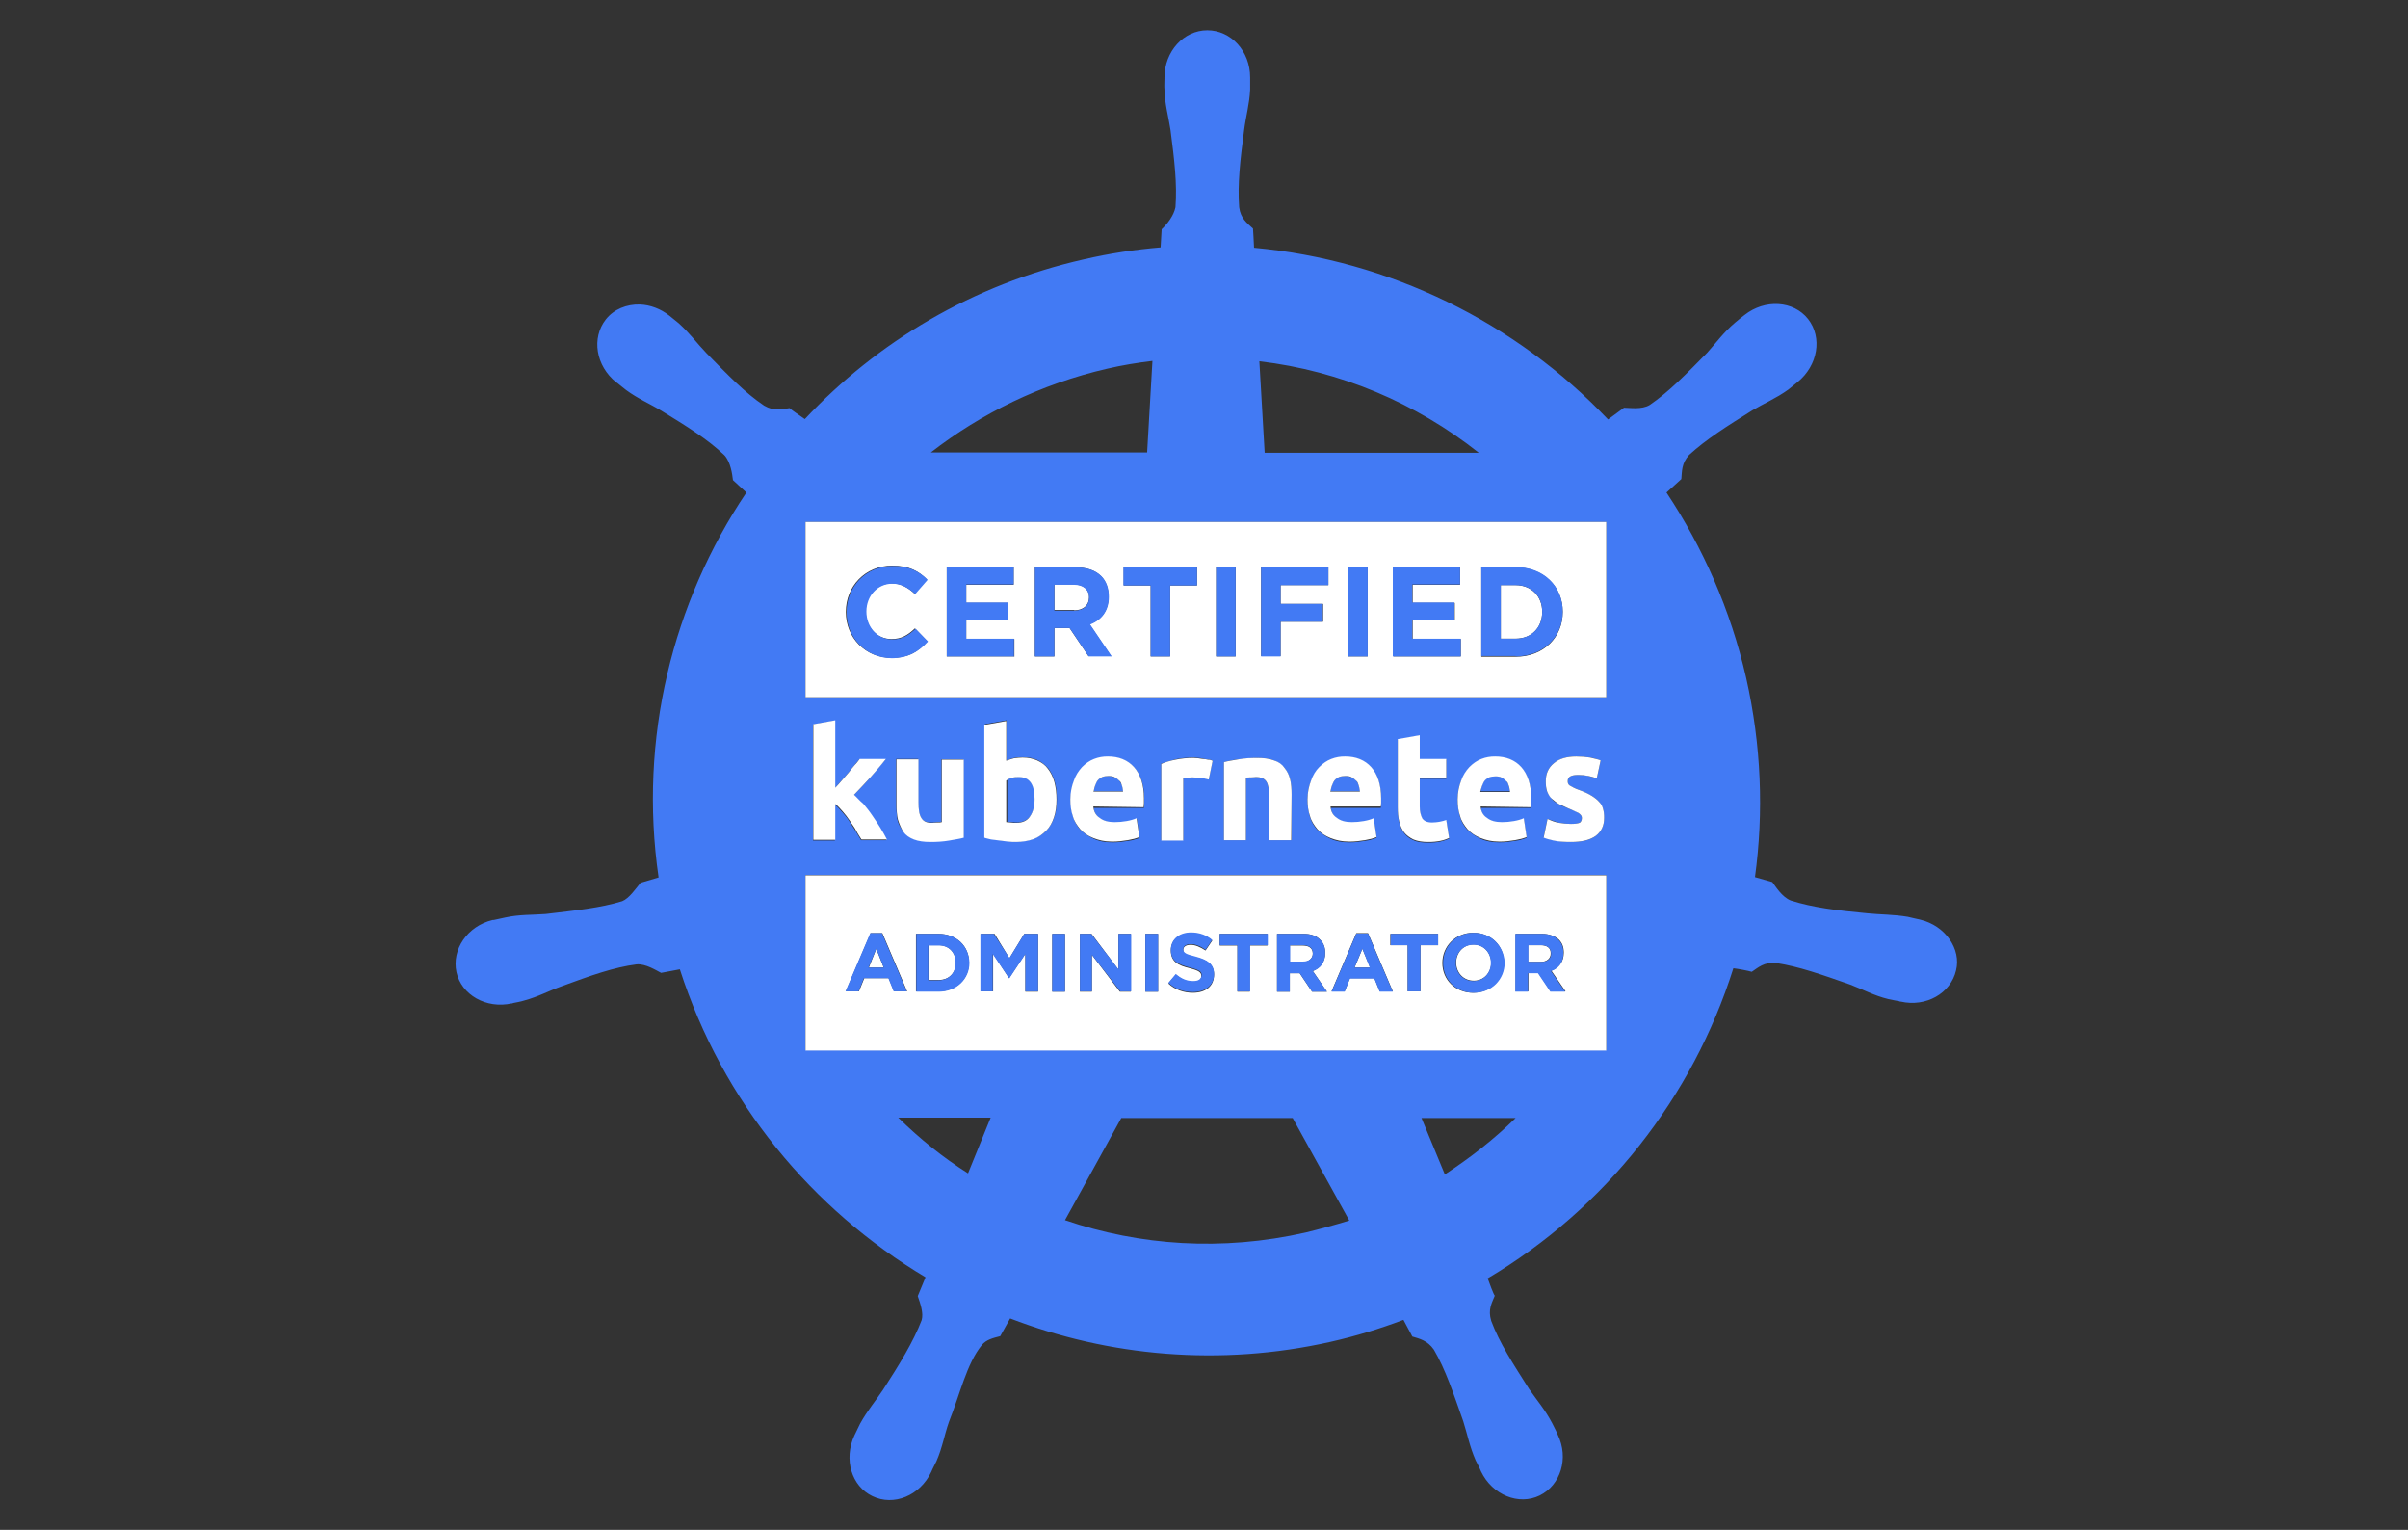
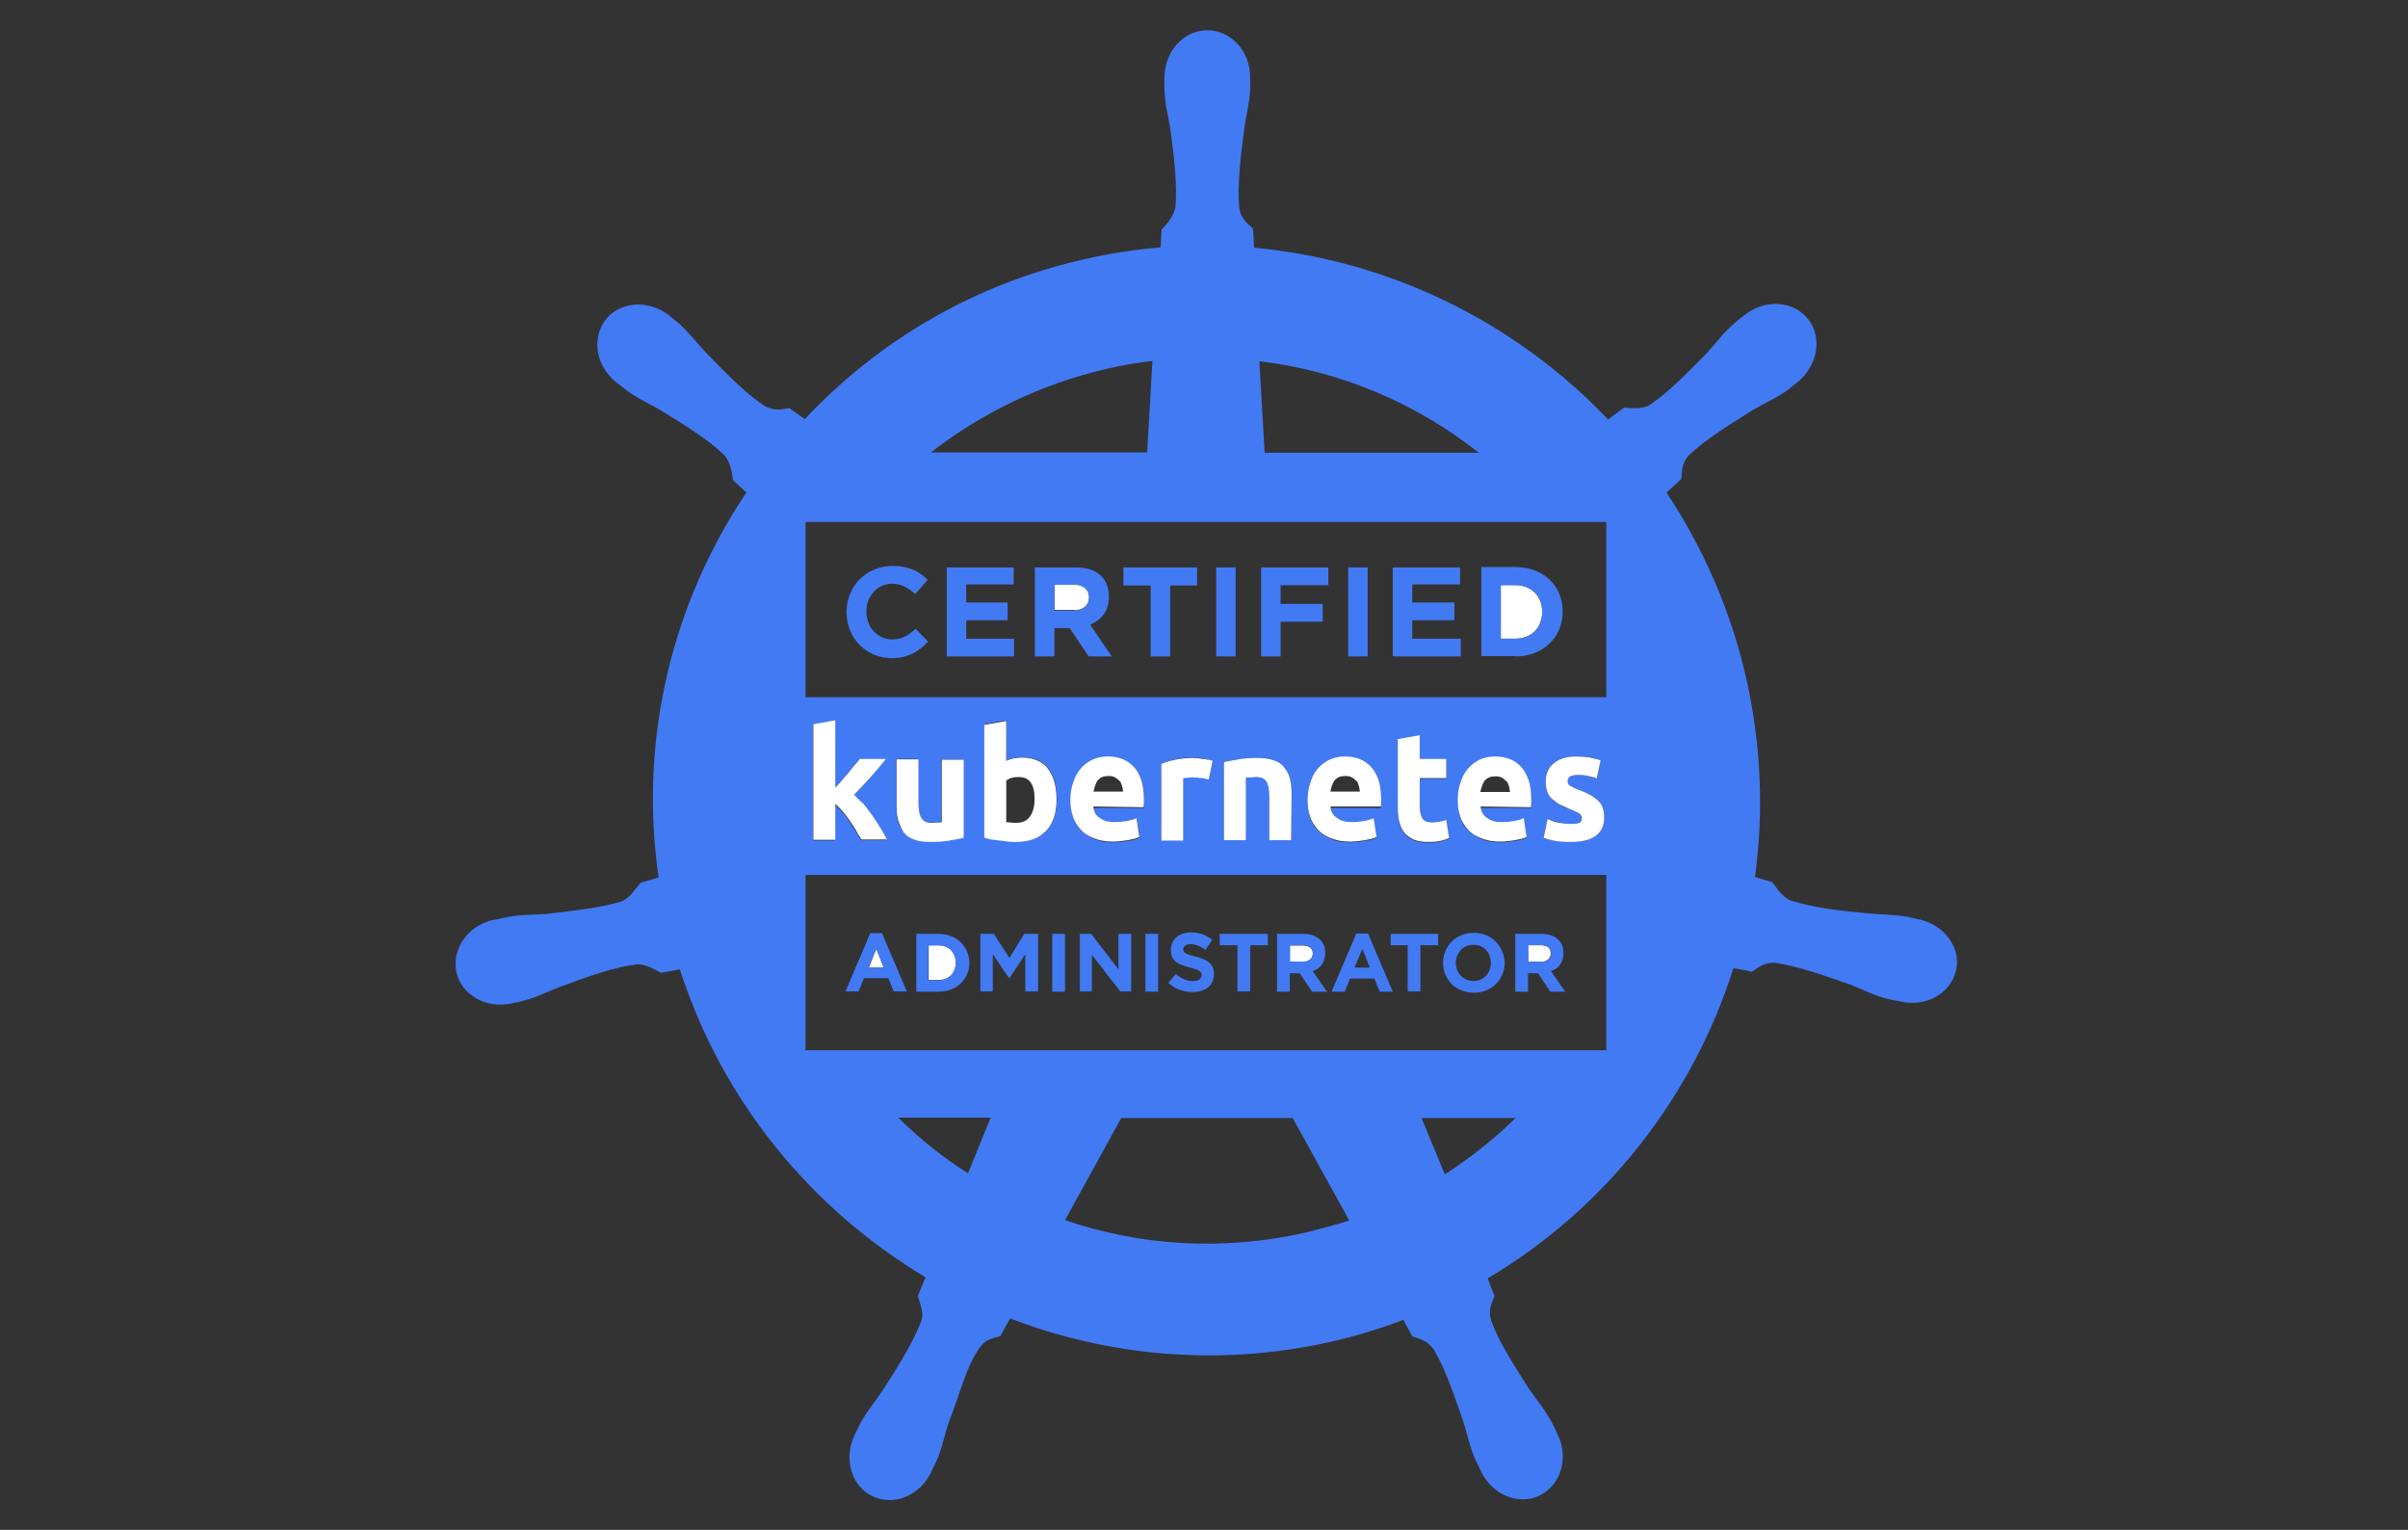
<svg xmlns="http://www.w3.org/2000/svg" width="148" height="94" viewBox="0 0 148 94" fill="none">
  <rect x="0" y="0" width="148" height="94" fill="#333333" stroke="none" />
  <path d="M118.024 56.508C117.785 56.465 117.48 56.378 117.263 56.334C116.349 56.181 115.609 56.203 114.761 56.116C112.911 55.942 111.432 55.767 110.061 55.331C109.517 55.113 109.125 54.459 108.929 54.198L107.863 53.893C108.407 49.925 108.255 45.784 107.319 41.642C106.362 37.456 104.665 33.642 102.424 30.263C102.707 30.001 103.207 29.565 103.338 29.435C103.381 28.977 103.338 28.476 103.816 27.952C104.861 26.993 106.144 26.187 107.711 25.206C108.451 24.77 109.147 24.486 109.909 23.941C110.061 23.832 110.3 23.614 110.474 23.484C111.736 22.459 112.019 20.737 111.127 19.603C110.235 18.47 108.473 18.361 107.211 19.364C107.036 19.494 106.797 19.691 106.645 19.821C105.927 20.432 105.513 21.02 104.926 21.674C103.642 22.982 102.554 24.094 101.401 24.879C100.901 25.184 100.161 25.053 99.813 25.053L98.834 25.773C93.155 19.8 85.409 15.985 77.076 15.222C77.054 14.873 77.032 14.241 77.011 14.045C76.662 13.718 76.249 13.434 76.162 12.737C76.053 11.32 76.227 9.816 76.467 7.985C76.576 7.135 76.793 6.415 76.837 5.5V4.759C76.837 3.145 75.662 1.859 74.204 1.859C72.746 1.859 71.571 3.167 71.571 4.759V4.824C71.571 5.042 71.549 5.304 71.571 5.5C71.593 6.415 71.811 7.135 71.941 7.985C72.18 9.816 72.355 11.32 72.246 12.737C72.137 13.26 71.745 13.761 71.397 14.088L71.332 15.2C69.765 15.331 68.177 15.571 66.589 15.941C59.778 17.489 53.926 20.999 49.465 25.751C49.161 25.533 48.66 25.206 48.53 25.075C48.073 25.14 47.594 25.293 46.963 24.922C45.788 24.138 44.722 23.026 43.438 21.718C42.829 21.086 42.416 20.497 41.719 19.865C41.567 19.734 41.306 19.538 41.154 19.407C40.61 18.971 39.957 18.732 39.326 18.71C38.521 18.688 37.738 18.993 37.237 19.625C36.345 20.759 36.606 22.481 37.89 23.505C37.912 23.505 37.912 23.527 37.934 23.527C38.108 23.658 38.325 23.854 38.477 23.963C39.217 24.508 39.913 24.791 40.632 25.227C42.198 26.187 43.504 26.993 44.526 27.974C44.918 28.41 45.005 29.151 45.048 29.5L45.875 30.263C41.349 36.999 39.239 45.369 40.479 53.914L39.37 54.242C39.065 54.612 38.673 55.201 38.238 55.375C36.889 55.789 35.366 55.942 33.538 56.16C32.69 56.225 31.928 56.181 31.036 56.378C30.819 56.421 30.558 56.487 30.34 56.53H30.275C28.73 56.901 27.751 58.34 28.055 59.735C28.36 61.13 29.883 62.002 31.45 61.653H31.493C31.515 61.653 31.515 61.631 31.537 61.631C31.754 61.588 32.015 61.544 32.211 61.479C33.103 61.239 33.756 60.868 34.561 60.585C36.28 59.953 37.738 59.429 39.13 59.255C39.696 59.212 40.327 59.626 40.632 59.778L41.785 59.56C44.417 67.735 49.922 74.318 56.885 78.481L56.406 79.637C56.558 80.073 56.776 80.683 56.645 81.119C56.145 82.427 55.275 83.844 54.274 85.392C53.795 86.111 53.316 86.656 52.859 87.484C52.751 87.702 52.62 87.986 52.511 88.204C51.837 89.664 52.337 91.321 53.621 91.931C54.926 92.563 56.536 91.909 57.233 90.449C57.32 90.231 57.472 89.969 57.559 89.773C57.929 88.923 58.038 88.182 58.321 87.375C59.017 85.632 59.408 83.8 60.344 82.645C60.605 82.318 61.04 82.209 61.475 82.1L62.085 81.01C68.155 83.343 74.987 83.975 81.776 82.449C83.32 82.1 84.822 81.642 86.258 81.097C86.41 81.403 86.736 81.969 86.802 82.122C87.237 82.253 87.737 82.362 88.129 82.928C88.847 84.149 89.326 85.61 89.935 87.332C90.196 88.16 90.326 88.879 90.696 89.73C90.783 89.904 90.936 90.187 91.023 90.405C91.719 91.866 93.351 92.52 94.635 91.888C95.918 91.255 96.44 89.599 95.744 88.16C95.657 87.942 95.505 87.659 95.396 87.441C94.961 86.612 94.482 86.067 93.982 85.348C93.003 83.8 92.154 82.514 91.654 81.163C91.436 80.465 91.697 80.051 91.871 79.615C91.784 79.506 91.545 78.852 91.436 78.547C98.681 74.253 104.034 67.408 106.536 59.495C106.884 59.538 107.45 59.648 107.667 59.713C108.059 59.451 108.429 59.103 109.147 59.168C110.561 59.386 111.976 59.887 113.716 60.498C114.521 60.803 115.174 61.173 116.066 61.391C116.24 61.435 116.523 61.479 116.74 61.522C116.762 61.522 116.762 61.544 116.784 61.544H116.828C118.372 61.893 119.895 61.043 120.222 59.626C120.548 58.318 119.569 56.879 118.024 56.508ZM98.725 32.072V42.841H49.509V32.072H98.725ZM91.393 50.296C91.632 50.449 91.936 50.557 92.306 50.557C92.567 50.557 92.785 50.536 93.046 50.492C93.285 50.449 93.481 50.383 93.655 50.318L93.829 51.473C93.764 51.517 93.677 51.538 93.525 51.582C93.416 51.626 93.264 51.647 93.112 51.669C92.959 51.691 92.807 51.713 92.633 51.735C92.481 51.756 92.285 51.756 92.132 51.756C91.697 51.756 91.327 51.691 91.001 51.538C90.675 51.386 90.435 51.211 90.196 50.993C89.978 50.754 89.826 50.492 89.739 50.187C89.652 49.86 89.587 49.533 89.587 49.162C89.587 48.726 89.652 48.334 89.804 48.007C89.935 47.68 90.109 47.397 90.305 47.179C90.522 46.939 90.762 46.786 91.044 46.677C91.327 46.568 91.588 46.525 91.893 46.525C92.589 46.525 93.112 46.743 93.503 47.179C93.895 47.615 94.112 48.247 94.112 49.097V49.38C94.112 49.468 94.091 49.555 94.091 49.642H91.023C91.023 49.904 91.153 50.121 91.393 50.296ZM87.259 45.195V46.677H88.89V47.855H87.259V49.598C87.259 49.904 87.302 50.121 87.411 50.318C87.498 50.492 87.716 50.579 88.02 50.579C88.151 50.579 88.325 50.557 88.477 50.536C88.629 50.514 88.782 50.47 88.89 50.427L89.064 51.538C88.912 51.604 88.716 51.669 88.52 51.713C88.303 51.756 88.085 51.778 87.781 51.778C87.411 51.778 87.085 51.735 86.867 51.626C86.606 51.517 86.432 51.364 86.301 51.19C86.171 51.015 86.04 50.776 85.997 50.514C85.931 50.252 85.91 49.969 85.91 49.642V45.457L87.259 45.195ZM95.113 50.318C95.353 50.405 95.57 50.47 95.831 50.557C96.092 50.601 96.31 50.623 96.549 50.623C96.81 50.623 96.984 50.601 97.071 50.557C97.158 50.514 97.224 50.427 97.224 50.252C97.224 50.143 97.158 50.034 97.006 49.947C96.876 49.86 96.658 49.773 96.375 49.664C96.158 49.577 95.962 49.511 95.809 49.402C95.635 49.315 95.483 49.228 95.374 49.075C95.266 48.923 95.157 48.792 95.091 48.639C95.026 48.487 95.004 48.269 95.004 48.007C95.004 47.549 95.157 47.179 95.505 46.895C95.853 46.612 96.31 46.481 96.876 46.481C97.18 46.481 97.441 46.503 97.724 46.547C98.007 46.59 98.203 46.656 98.377 46.721L98.138 47.833C97.985 47.789 97.811 47.724 97.637 47.68C97.463 47.636 97.245 47.615 97.006 47.615C96.571 47.615 96.353 47.724 96.353 47.985C96.353 48.029 96.353 48.094 96.375 48.138C96.397 48.181 96.419 48.225 96.484 48.269C96.549 48.312 96.615 48.356 96.723 48.399C96.81 48.443 96.941 48.487 97.093 48.552C97.398 48.661 97.637 48.792 97.833 48.901C98.007 49.01 98.181 49.141 98.29 49.271C98.399 49.402 98.464 49.555 98.529 49.707C98.573 49.86 98.594 50.056 98.594 50.252C98.594 50.732 98.42 51.102 98.072 51.364C97.724 51.626 97.224 51.735 96.549 51.735C96.114 51.735 95.766 51.691 95.483 51.626C95.2 51.56 95.004 51.495 94.874 51.451L95.113 50.318ZM82.167 50.296C82.407 50.449 82.711 50.557 83.081 50.557C83.342 50.557 83.56 50.536 83.821 50.492C84.06 50.449 84.256 50.383 84.43 50.318L84.604 51.473C84.539 51.517 84.452 51.538 84.299 51.582C84.191 51.626 84.038 51.647 83.886 51.669C83.734 51.691 83.582 51.713 83.407 51.735C83.255 51.756 83.059 51.756 82.907 51.756C82.472 51.756 82.102 51.691 81.776 51.538C81.449 51.386 81.21 51.211 80.971 50.993C80.753 50.754 80.601 50.492 80.514 50.187C80.427 49.86 80.361 49.533 80.361 49.162C80.361 48.726 80.427 48.334 80.579 48.007C80.71 47.68 80.883 47.397 81.079 47.179C81.275 46.961 81.536 46.786 81.819 46.677C82.102 46.568 82.363 46.525 82.668 46.525C83.364 46.525 83.886 46.743 84.278 47.179C84.669 47.615 84.887 48.247 84.887 49.097V49.38C84.887 49.468 84.865 49.555 84.865 49.642H81.797C81.819 49.904 81.95 50.121 82.167 50.296ZM78.011 51.626V48.988C78.011 48.53 77.946 48.203 77.837 48.029C77.729 47.855 77.511 47.745 77.185 47.745C77.098 47.745 76.967 47.745 76.88 47.767C76.771 47.767 76.662 47.789 76.576 47.789V51.626H75.227V46.83C75.466 46.764 75.749 46.699 76.119 46.656C76.489 46.612 76.88 46.568 77.272 46.568C77.685 46.568 78.011 46.612 78.294 46.721C78.577 46.83 78.773 47.004 78.947 47.179C79.099 47.397 79.23 47.615 79.295 47.898C79.361 48.181 79.382 48.465 79.382 48.814V51.626H78.011ZM67.611 50.296C67.851 50.449 68.155 50.557 68.525 50.557C68.786 50.557 69.004 50.536 69.265 50.492C69.504 50.449 69.7 50.383 69.874 50.318L70.048 51.473C69.983 51.517 69.896 51.538 69.743 51.582C69.635 51.626 69.482 51.647 69.33 51.669C69.178 51.691 69.025 51.713 68.852 51.735C68.699 51.756 68.503 51.756 68.351 51.756C67.916 51.756 67.546 51.691 67.22 51.538C66.893 51.386 66.654 51.211 66.415 50.993C66.197 50.754 66.045 50.492 65.958 50.187C65.871 49.86 65.805 49.533 65.805 49.162C65.805 48.726 65.871 48.334 66.023 48.007C66.153 47.68 66.328 47.397 66.523 47.179C66.719 46.961 66.98 46.786 67.263 46.677C67.546 46.568 67.807 46.525 68.112 46.525C68.808 46.525 69.33 46.743 69.722 47.179C70.113 47.615 70.331 48.247 70.331 49.097V49.38C70.331 49.468 70.309 49.555 70.309 49.642H67.22C67.241 49.904 67.372 50.121 67.611 50.296ZM73.007 47.767C72.898 47.789 72.79 47.789 72.724 47.811V51.626H71.375V46.917C71.636 46.83 71.898 46.764 72.246 46.656C72.572 46.59 72.942 46.547 73.355 46.547C73.421 46.547 73.508 46.547 73.638 46.568C73.725 46.568 73.856 46.59 73.943 46.612C74.03 46.634 74.16 46.656 74.247 46.656C74.334 46.677 74.421 46.699 74.53 46.721L74.291 47.876C74.182 47.855 74.008 47.811 73.856 47.789C73.704 47.767 73.508 47.745 73.334 47.745C73.225 47.745 73.138 47.745 73.007 47.767ZM53.599 50.165C53.773 50.427 53.947 50.666 54.1 50.928C54.252 51.19 54.383 51.408 54.491 51.626H52.925C52.838 51.473 52.707 51.277 52.598 51.081C52.489 50.885 52.337 50.688 52.207 50.47C52.076 50.252 51.924 50.078 51.772 49.904C51.619 49.729 51.467 49.555 51.315 49.446V51.647H49.966V44.519L51.315 44.279V48.421C51.445 48.269 51.597 48.116 51.728 47.964C51.859 47.811 52.011 47.636 52.141 47.484C52.272 47.331 52.403 47.157 52.511 47.026C52.62 46.895 52.751 46.743 52.816 46.656H54.426C54.1 47.048 53.773 47.419 53.49 47.767C53.186 48.116 52.838 48.487 52.468 48.857C52.642 49.01 52.838 49.228 53.033 49.468C53.229 49.664 53.425 49.925 53.599 50.165ZM55.079 49.402V46.634H56.428V49.25C56.428 49.707 56.493 50.034 56.602 50.23C56.711 50.449 56.928 50.536 57.255 50.536C57.342 50.536 57.472 50.536 57.559 50.514C57.668 50.514 57.777 50.492 57.864 50.492V46.656H59.213V51.429C58.973 51.495 58.691 51.56 58.321 51.604C57.951 51.647 57.559 51.691 57.167 51.691C56.754 51.691 56.428 51.647 56.145 51.538C55.862 51.429 55.666 51.255 55.492 51.059C55.34 50.841 55.209 50.623 55.144 50.318C55.122 50.056 55.079 49.751 55.079 49.402ZM60.518 44.498L61.867 44.258V46.721C62.02 46.656 62.172 46.612 62.346 46.568C62.498 46.525 62.694 46.525 62.868 46.525C63.216 46.525 63.521 46.59 63.76 46.699C63.999 46.808 64.239 47.004 64.435 47.222C64.609 47.462 64.739 47.724 64.826 48.029C64.913 48.334 64.957 48.705 64.957 49.097C64.957 49.489 64.913 49.86 64.805 50.187C64.696 50.514 64.522 50.797 64.326 51.015C64.108 51.255 63.847 51.408 63.542 51.538C63.216 51.647 62.868 51.713 62.476 51.713C62.324 51.713 62.128 51.713 61.976 51.691L61.454 51.626C61.28 51.604 61.106 51.582 60.953 51.538C60.801 51.517 60.649 51.473 60.54 51.429V44.498H60.518ZM49.509 53.762H98.725V64.53H49.509V53.762ZM90.892 27.822H77.729L77.402 22.198C82.385 22.786 87.041 24.77 90.892 27.822ZM68.046 22.655C68.982 22.437 69.918 22.285 70.831 22.176L70.505 27.8H57.211C60.301 25.402 63.978 23.593 68.046 22.655ZM59.496 72.094C57.951 71.114 56.536 69.98 55.209 68.672H60.888L59.496 72.094ZM80.231 75.735C75.118 76.89 70.048 76.541 65.457 74.972L68.917 68.694H79.448L82.929 74.994C82.015 75.277 81.123 75.517 80.231 75.735ZM88.803 72.16L87.367 68.694H93.155C91.85 69.98 90.37 71.135 88.803 72.16Z" fill="#427AF4" />
-   <path d="M92.742 48.29C92.72 48.181 92.655 48.072 92.589 47.985C92.524 47.898 92.437 47.832 92.306 47.767C92.198 47.723 92.067 47.68 91.915 47.68C91.763 47.68 91.632 47.702 91.523 47.745C91.414 47.789 91.306 47.854 91.24 47.963C91.175 48.05 91.11 48.138 91.088 48.268C91.044 48.377 91.023 48.508 91.001 48.617H92.807L92.742 48.29ZM68.808 47.985C68.743 47.898 68.656 47.832 68.525 47.767C68.416 47.723 68.286 47.68 68.133 47.68C67.981 47.68 67.851 47.702 67.742 47.745C67.633 47.789 67.524 47.854 67.459 47.963C67.394 48.05 67.328 48.138 67.307 48.268C67.263 48.377 67.241 48.508 67.22 48.617H69.025C69.025 48.508 69.004 48.377 68.96 48.268C68.895 48.138 68.873 48.072 68.808 47.985ZM83.364 47.985C83.299 47.898 83.212 47.832 83.081 47.767C82.972 47.723 82.842 47.68 82.689 47.68C82.537 47.68 82.407 47.702 82.298 47.745C82.189 47.789 82.08 47.854 82.015 47.963C81.95 48.05 81.884 48.138 81.863 48.268C81.819 48.377 81.797 48.508 81.776 48.617H83.582C83.582 48.508 83.56 48.377 83.516 48.268C83.473 48.138 83.451 48.072 83.364 47.985ZM61.867 50.492C61.932 50.514 62.02 50.514 62.128 50.514C62.237 50.514 62.346 50.535 62.476 50.535C62.846 50.535 63.129 50.404 63.325 50.143C63.499 49.881 63.608 49.511 63.608 49.075C63.608 48.181 63.281 47.723 62.651 47.723C62.52 47.723 62.368 47.745 62.237 47.767C62.106 47.81 61.976 47.854 61.911 47.898V50.492H61.867Z" fill="#427AF4" />
  <path d="M93.155 39.243C94.134 39.243 94.787 38.568 94.787 37.608V37.587C94.787 36.628 94.112 35.952 93.155 35.952H92.241V39.243H93.155ZM66.023 37.499C66.589 37.499 66.937 37.172 66.937 36.715V36.693C66.937 36.192 66.567 35.908 66.001 35.908H64.805V37.478H66.023V37.499Z" fill="white" />
-   <path d="M49.508 32.072V42.841H98.724V32.072H49.508ZM54.795 40.421C53.185 40.421 51.988 39.179 51.988 37.609V37.587C51.988 36.04 53.163 34.754 54.839 34.754C55.883 34.754 56.47 35.102 56.971 35.604L56.209 36.476C55.796 36.083 55.361 35.843 54.795 35.843C53.881 35.843 53.207 36.606 53.207 37.544V37.566C53.207 38.503 53.859 39.266 54.795 39.266C55.426 39.266 55.818 39.004 56.231 38.612L56.992 39.397C56.47 40.029 55.839 40.421 54.795 40.421ZM62.323 40.334H58.189V34.862H62.301V35.931H59.386V37.042H61.975V38.111H59.386V39.266H62.345V40.356H62.323V40.334ZM66.914 40.334L65.739 38.59H64.804V40.334H63.607V34.862H66.087C66.784 34.862 67.306 35.037 67.676 35.407C67.98 35.713 68.132 36.149 68.132 36.65V36.672C68.132 37.544 67.654 38.111 66.958 38.35L68.285 40.312H66.914V40.334ZM73.572 35.974H71.918V40.334H70.722V35.974H69.068V34.862H73.572V35.974ZM75.944 40.334H74.747V34.862H75.944V40.334ZM91.044 34.862H93.154C94.851 34.862 96.048 36.04 96.048 37.587V37.609C96.048 39.157 94.873 40.356 93.154 40.356H91.044V34.862ZM89.738 34.862V35.931H86.823V37.042H89.412V38.111H86.823V39.266H89.782V40.334H85.648V34.862H89.738ZM84.059 34.862V40.334H82.863V34.862H84.059ZM81.644 35.952H78.707V37.108H81.318V38.198H78.707V40.312H77.51V34.841H81.644V35.952ZM90.565 58.034C89.934 58.034 89.499 58.536 89.499 59.146C89.499 59.757 89.934 60.258 90.587 60.258C91.218 60.258 91.653 59.757 91.653 59.146C91.631 58.536 91.196 58.034 90.565 58.034ZM84.212 59.451L83.733 58.296L83.254 59.451H84.212Z" fill="white" />
-   <path d="M98.724 64.552V53.783H49.508V64.552H98.724ZM59.56 59.146C59.56 60.127 58.798 60.911 57.667 60.911H56.296V57.38H57.667C58.777 57.38 59.56 58.121 59.56 59.146ZM62.019 60.105L61.039 58.601V60.911H60.278V57.38H61.127L62.04 58.884L62.954 57.38H63.803V60.933H63.019V58.601L62.019 60.105ZM88.389 58.078H87.301V60.911H86.518V58.078H85.452V57.38H88.389V58.099V58.078ZM92.436 59.146C92.436 60.17 91.631 60.998 90.543 60.998C89.433 60.998 88.65 60.192 88.65 59.167C88.65 58.143 89.455 57.315 90.543 57.315C91.653 57.315 92.436 58.121 92.436 59.146ZM95.808 57.729C96.026 57.947 96.113 58.208 96.113 58.535C96.113 59.102 95.808 59.451 95.352 59.647L96.222 60.911H95.308L94.547 59.778H93.937V60.911H93.154V57.38H94.764C95.199 57.38 95.569 57.511 95.808 57.729ZM83.363 57.336H84.081L85.604 60.911H84.799L84.473 60.105H82.971L82.645 60.911H81.84L83.363 57.336ZM78.489 57.38H80.099C80.556 57.38 80.904 57.489 81.144 57.751C81.361 57.968 81.448 58.23 81.448 58.557C81.448 59.124 81.144 59.473 80.687 59.669L81.557 60.933H80.643L79.882 59.8H79.273V60.933H78.489V57.38ZM74.965 57.38H77.902V58.099H76.814V60.933H76.052V58.099H74.965V57.38ZM73.137 59.494C72.419 59.32 71.962 59.102 71.962 58.404C71.962 57.751 72.462 57.336 73.202 57.336C73.703 57.336 74.159 57.489 74.508 57.794L74.094 58.404C73.768 58.187 73.463 58.056 73.18 58.056C72.876 58.056 72.723 58.187 72.723 58.361C72.723 58.601 72.876 58.666 73.485 58.819C74.203 58.993 74.616 59.255 74.616 59.887C74.616 60.606 74.094 60.998 73.311 60.998C72.789 60.998 72.223 60.824 71.81 60.432L72.266 59.887C72.593 60.148 72.919 60.323 73.333 60.323C73.659 60.323 73.833 60.214 73.833 59.974C73.833 59.756 73.724 59.647 73.137 59.494ZM70.395 57.38H71.179V60.933H70.395V57.38ZM66.37 57.38H67.088L68.742 59.582V57.38H69.503V60.933H68.829L67.11 58.666V60.933H66.37V57.38ZM65.456 57.38V60.933H64.673V57.38H65.456ZM53.511 57.336H54.229L55.752 60.911H54.947L54.621 60.105H53.12L52.793 60.911H51.988L53.511 57.336Z" fill="white" />
  <path d="M53.859 58.296L53.402 59.451H54.316L53.859 58.296ZM94.699 58.078H93.915V59.103H94.699C95.069 59.103 95.308 58.885 95.308 58.601C95.33 58.252 95.09 58.078 94.699 58.078ZM57.689 58.078H57.079V60.214H57.689C58.341 60.214 58.755 59.778 58.755 59.146C58.733 58.514 58.32 58.078 57.689 58.078ZM80.687 58.601C80.687 58.252 80.447 58.1 80.056 58.1H79.272V59.124H80.056C80.447 59.103 80.687 58.885 80.687 58.601Z" fill="white" />
  <path d="M57.036 39.419L56.275 38.634C55.84 39.026 55.47 39.288 54.839 39.288C53.903 39.288 53.251 38.503 53.251 37.587V37.566C53.251 36.628 53.925 35.865 54.839 35.865C55.383 35.865 55.796 36.105 56.253 36.498L57.015 35.626C56.514 35.124 55.883 34.775 54.882 34.775C53.207 34.775 52.032 36.04 52.032 37.609V37.631C52.032 39.2 53.229 40.443 54.839 40.443C55.84 40.421 56.471 40.029 57.036 39.419ZM59.386 38.111H61.932V37.021H59.386V35.909H62.302V34.863H58.19V40.334H62.324V39.244H59.386V38.111ZM68.155 36.672C68.155 36.149 68.002 35.713 67.698 35.407C67.328 35.037 66.806 34.863 66.109 34.863H63.607V40.334H64.804V38.59H65.74L66.914 40.334H68.329L67.001 38.372C67.676 38.111 68.155 37.566 68.155 36.672ZM64.804 37.5V35.931H66.001C66.566 35.931 66.936 36.214 66.936 36.715V36.737C66.936 37.195 66.588 37.522 66.022 37.522H64.804V37.5ZM69.047 34.863V35.974H70.722V40.334H71.919V35.974H73.572V34.863H69.047ZM74.747 34.863H75.944V40.334H74.747V34.863ZM77.51 34.863V40.334H78.707V38.198H81.296V37.108H78.707V35.953H81.644V34.863H77.51ZM82.863 34.863H84.06V40.334H82.863V34.863ZM85.604 40.334H89.782V39.244H86.801V38.111H89.39V37.021H86.801V35.909H89.738V34.863H85.604V40.334ZM93.154 40.334C94.852 40.334 96.048 39.135 96.048 37.587V37.566C96.048 36.018 94.873 34.841 93.154 34.841H91.044V40.312H93.154V40.334ZM92.241 35.953H93.154C94.133 35.953 94.786 36.628 94.786 37.587V37.609C94.786 38.568 94.112 39.244 93.154 39.244H92.241V35.953ZM52.772 60.912L53.098 60.105H54.599L54.926 60.912H55.731L54.208 57.337H53.49L51.967 60.912H52.772ZM53.86 58.296L54.317 59.451H53.381L53.86 58.296ZM57.689 57.381H56.318V60.934H57.689C58.799 60.934 59.582 60.149 59.582 59.168C59.56 58.122 58.777 57.381 57.689 57.381ZM58.733 59.168C58.733 59.8 58.298 60.236 57.667 60.236H57.058V58.1H57.667C58.32 58.078 58.733 58.514 58.733 59.168ZM63.02 60.912H63.803V57.381H62.955L62.041 58.863L61.083 57.381H60.257V60.912H61.018V58.623L62.019 60.105H62.041L63.02 58.623V60.912ZM64.673 57.381H65.457V60.934H64.673V57.381ZM67.11 58.667L68.851 60.912H69.525V57.381H68.742V59.56L67.067 57.381H66.371V60.912H67.11V58.667ZM70.396 57.381H71.179V60.934H70.396V57.381ZM73.333 60.28C72.92 60.28 72.593 60.127 72.267 59.844L71.81 60.389C72.223 60.781 72.767 60.956 73.311 60.956C74.073 60.956 74.617 60.563 74.617 59.844C74.617 59.212 74.203 58.972 73.485 58.776C72.854 58.623 72.724 58.536 72.724 58.318C72.724 58.165 72.876 58.013 73.181 58.013C73.485 58.013 73.79 58.144 74.094 58.361L74.508 57.751C74.138 57.446 73.703 57.293 73.203 57.293C72.484 57.293 71.962 57.708 71.962 58.361C71.962 59.081 72.419 59.255 73.137 59.451C73.746 59.604 73.855 59.713 73.855 59.909C73.833 60.171 73.659 60.28 73.333 60.28ZM76.053 60.912H76.836V58.078H77.924V57.381H74.965V58.078H76.053V60.912ZM79.273 59.8H79.882L80.644 60.934H81.558L80.687 59.669C81.144 59.517 81.449 59.146 81.449 58.558C81.449 58.209 81.34 57.925 81.144 57.751C80.905 57.511 80.578 57.381 80.1 57.381H78.49V60.934H79.273V59.8ZM79.273 58.078H80.056C80.448 58.078 80.687 58.231 80.687 58.58C80.687 58.885 80.47 59.081 80.078 59.081H79.295V58.056H79.273V58.078ZM82.972 60.127H84.473L84.799 60.934H85.604L84.081 57.359H83.363L81.84 60.934H82.645L82.972 60.127ZM83.733 58.296L84.19 59.451H83.255L83.733 58.296ZM85.474 58.078H86.518V60.912H87.302V58.078H88.389V57.381H85.474V58.078ZM90.587 57.315C89.477 57.315 88.694 58.144 88.694 59.168C88.694 60.193 89.477 60.999 90.587 60.999C91.697 60.999 92.48 60.171 92.48 59.146C92.436 58.122 91.653 57.315 90.587 57.315ZM91.631 59.168C91.631 59.778 91.196 60.28 90.565 60.28C89.934 60.28 89.477 59.778 89.477 59.168C89.477 58.558 89.912 58.056 90.543 58.056C91.196 58.035 91.631 58.536 91.631 59.168ZM93.133 57.381V60.934H93.916V59.8H94.525L95.287 60.934H96.201L95.33 59.669C95.787 59.517 96.092 59.146 96.092 58.558C96.092 58.209 95.983 57.925 95.787 57.751C95.548 57.511 95.221 57.381 94.743 57.381H93.133ZM95.33 58.601C95.33 58.907 95.113 59.103 94.721 59.103H93.938V58.078H94.721C95.091 58.078 95.33 58.252 95.33 58.601Z" fill="#427AF4" />
  <path d="M52.49 48.836C52.86 48.465 53.187 48.094 53.513 47.746C53.818 47.397 54.144 47.026 54.449 46.634H52.839C52.752 46.743 52.664 46.874 52.534 47.004C52.425 47.135 52.273 47.31 52.164 47.462C52.033 47.615 51.881 47.789 51.751 47.942C51.62 48.094 51.468 48.269 51.337 48.4V44.258L49.988 44.498V51.604H51.337V49.402C51.49 49.511 51.642 49.686 51.794 49.86C51.947 50.034 52.099 50.231 52.229 50.427C52.36 50.645 52.512 50.819 52.621 51.037C52.73 51.255 52.86 51.43 52.947 51.582H54.514C54.405 51.364 54.275 51.146 54.122 50.885C53.97 50.623 53.796 50.383 53.622 50.122C53.448 49.86 53.252 49.62 53.056 49.38C52.839 49.206 52.664 48.988 52.49 48.836ZM55.515 51.103C55.667 51.321 55.885 51.473 56.167 51.582C56.45 51.691 56.798 51.735 57.19 51.735C57.582 51.735 57.973 51.713 58.343 51.648C58.713 51.582 59.018 51.538 59.235 51.473V46.678H57.886V50.514C57.799 50.536 57.712 50.536 57.582 50.536C57.473 50.536 57.364 50.558 57.277 50.558C56.951 50.558 56.755 50.47 56.624 50.252C56.494 50.034 56.45 49.729 56.45 49.272V46.656H55.101V49.424C55.101 49.773 55.123 50.078 55.188 50.361C55.275 50.645 55.384 50.885 55.515 51.103ZM61.433 51.648L61.955 51.713C62.129 51.735 62.303 51.735 62.456 51.735C62.847 51.735 63.217 51.669 63.522 51.56C63.826 51.451 64.087 51.255 64.305 51.037C64.522 50.819 64.675 50.536 64.784 50.209C64.892 49.882 64.936 49.511 64.936 49.119C64.936 48.727 64.892 48.378 64.805 48.051C64.718 47.724 64.566 47.44 64.414 47.244C64.24 47.004 64.022 46.852 63.739 46.721C63.478 46.612 63.195 46.547 62.847 46.547C62.673 46.547 62.477 46.569 62.325 46.59C62.173 46.634 61.999 46.678 61.846 46.743V44.301L60.497 44.541V51.473C60.606 51.517 60.758 51.538 60.911 51.582C61.085 51.604 61.281 51.626 61.433 51.648ZM62.216 47.789C62.347 47.746 62.499 47.746 62.63 47.746C63.282 47.746 63.587 48.203 63.587 49.097C63.587 49.533 63.5 49.882 63.304 50.165C63.13 50.427 62.847 50.558 62.456 50.558C62.347 50.558 62.216 50.558 62.107 50.536C61.999 50.536 61.933 50.514 61.846 50.514V47.964C61.955 47.876 62.086 47.811 62.216 47.789ZM70.288 49.599C70.288 49.533 70.31 49.446 70.31 49.337V49.053C70.31 48.225 70.093 47.571 69.701 47.135C69.309 46.699 68.765 46.481 68.091 46.481C67.786 46.481 67.525 46.525 67.242 46.634C66.959 46.743 66.72 46.917 66.502 47.135C66.285 47.375 66.111 47.637 66.002 47.964C65.871 48.291 65.784 48.683 65.784 49.119C65.784 49.489 65.828 49.838 65.937 50.143C66.024 50.47 66.198 50.71 66.394 50.95C66.611 51.19 66.872 51.364 67.199 51.495C67.525 51.626 67.895 51.713 68.33 51.713C68.483 51.713 68.678 51.713 68.831 51.691C68.983 51.669 69.157 51.648 69.309 51.626C69.462 51.604 69.592 51.56 69.723 51.538C69.831 51.495 69.962 51.473 70.027 51.43L69.853 50.274C69.701 50.34 69.505 50.405 69.244 50.449C69.005 50.492 68.765 50.514 68.504 50.514C68.113 50.514 67.808 50.427 67.59 50.252C67.351 50.1 67.221 49.86 67.199 49.555L70.288 49.599ZM67.221 48.617C67.242 48.508 67.264 48.378 67.308 48.269C67.351 48.16 67.395 48.051 67.46 47.964C67.525 47.876 67.612 47.811 67.743 47.746C67.852 47.702 67.982 47.68 68.134 47.68C68.287 47.68 68.439 47.702 68.526 47.767C68.635 47.811 68.7 47.898 68.809 47.985C68.896 48.051 68.918 48.16 68.961 48.291C69.005 48.4 69.005 48.53 69.026 48.639H67.199V48.617H67.221ZM74.292 47.898L74.531 46.743C74.466 46.721 74.379 46.678 74.248 46.678C74.139 46.656 74.031 46.634 73.944 46.634C73.835 46.612 73.726 46.612 73.639 46.59C73.53 46.59 73.465 46.569 73.356 46.569C72.943 46.569 72.573 46.612 72.247 46.678C71.92 46.743 71.616 46.83 71.376 46.939V51.648H72.725V47.833C72.79 47.811 72.877 47.789 73.008 47.789C73.117 47.767 73.247 47.767 73.313 47.767C73.487 47.767 73.683 47.789 73.835 47.811C74.009 47.811 74.139 47.876 74.292 47.898ZM79.383 48.814C79.383 48.465 79.361 48.16 79.296 47.898C79.231 47.615 79.122 47.397 78.948 47.179C78.796 46.961 78.578 46.808 78.295 46.721C78.012 46.612 77.664 46.569 77.273 46.569C76.881 46.569 76.489 46.59 76.12 46.656C75.75 46.721 75.445 46.765 75.227 46.83V51.626H76.576V47.789C76.663 47.767 76.75 47.767 76.881 47.767C77.011 47.767 77.099 47.746 77.186 47.746C77.512 47.746 77.708 47.833 77.838 48.029C77.947 48.203 78.012 48.53 78.012 48.988V51.626H79.361L79.383 48.814ZM84.888 49.337V49.053C84.888 48.225 84.67 47.571 84.279 47.135C83.887 46.699 83.343 46.481 82.669 46.481C82.364 46.481 82.103 46.525 81.82 46.634C81.537 46.743 81.298 46.917 81.08 47.135C80.863 47.353 80.689 47.637 80.58 47.964C80.449 48.291 80.362 48.683 80.362 49.119C80.362 49.489 80.406 49.838 80.514 50.143C80.602 50.47 80.776 50.71 80.972 50.95C81.189 51.19 81.45 51.364 81.776 51.495C82.103 51.626 82.473 51.713 82.908 51.713C83.06 51.713 83.256 51.713 83.408 51.691C83.561 51.669 83.735 51.648 83.887 51.626C84.039 51.604 84.17 51.56 84.3 51.538C84.409 51.495 84.54 51.473 84.605 51.43L84.431 50.274C84.279 50.34 84.083 50.405 83.822 50.449C83.582 50.492 83.343 50.514 83.082 50.514C82.69 50.514 82.386 50.427 82.168 50.252C81.929 50.1 81.798 49.86 81.776 49.555H84.866C84.866 49.533 84.888 49.446 84.888 49.337ZM81.776 48.617C81.798 48.508 81.82 48.378 81.864 48.269C81.907 48.16 81.951 48.051 82.016 47.964C82.081 47.876 82.168 47.811 82.299 47.746C82.407 47.702 82.538 47.68 82.69 47.68C82.843 47.68 82.995 47.702 83.082 47.767C83.191 47.811 83.256 47.898 83.365 47.985C83.452 48.051 83.474 48.16 83.517 48.291C83.561 48.421 83.561 48.53 83.582 48.639H81.755V48.617H81.776ZM85.91 49.599C85.91 49.925 85.932 50.231 85.998 50.47C86.063 50.732 86.15 50.95 86.302 51.146C86.433 51.321 86.65 51.473 86.868 51.582C87.129 51.691 87.412 51.735 87.782 51.735C88.086 51.735 88.304 51.713 88.521 51.669C88.739 51.626 88.913 51.56 89.065 51.495L88.891 50.383C88.761 50.427 88.609 50.47 88.478 50.492C88.347 50.514 88.173 50.536 88.021 50.536C87.716 50.536 87.521 50.449 87.412 50.274C87.325 50.1 87.26 49.86 87.26 49.555V47.811H88.891V46.634H87.26V45.173L85.91 45.413V49.599ZM94.091 49.599C94.091 49.533 94.113 49.446 94.113 49.337V49.053C94.113 48.225 93.896 47.571 93.504 47.135C93.112 46.699 92.568 46.481 91.894 46.481C91.589 46.481 91.328 46.525 91.045 46.634C90.763 46.743 90.523 46.917 90.306 47.135C90.088 47.375 89.914 47.637 89.805 47.964C89.675 48.291 89.588 48.683 89.588 49.119C89.588 49.489 89.631 49.838 89.74 50.143C89.827 50.47 90.001 50.71 90.197 50.95C90.414 51.19 90.675 51.364 91.002 51.495C91.328 51.626 91.698 51.713 92.133 51.713C92.285 51.713 92.481 51.713 92.634 51.691C92.786 51.669 92.96 51.648 93.112 51.626C93.265 51.604 93.395 51.56 93.526 51.538C93.635 51.495 93.765 51.473 93.83 51.43L93.656 50.274C93.504 50.34 93.308 50.405 93.047 50.449C92.808 50.492 92.568 50.514 92.307 50.514C91.916 50.514 91.611 50.427 91.394 50.252C91.154 50.1 91.024 49.86 91.002 49.555L94.091 49.599ZM91.089 48.291C91.132 48.182 91.176 48.073 91.241 47.985C91.306 47.898 91.394 47.833 91.524 47.767C91.633 47.724 91.763 47.702 91.916 47.702C92.068 47.702 92.22 47.724 92.307 47.789C92.416 47.833 92.481 47.92 92.59 48.007C92.677 48.073 92.699 48.182 92.743 48.312C92.786 48.443 92.786 48.552 92.808 48.661H90.98C91.024 48.508 91.045 48.4 91.089 48.291ZM96.55 51.735C97.203 51.735 97.703 51.626 98.073 51.364C98.421 51.103 98.595 50.732 98.595 50.252C98.595 50.034 98.574 49.86 98.53 49.708C98.487 49.555 98.421 49.402 98.291 49.272C98.182 49.141 98.008 49.01 97.834 48.901C97.66 48.792 97.399 48.661 97.094 48.552C96.963 48.508 96.811 48.443 96.724 48.4C96.637 48.356 96.572 48.312 96.485 48.269C96.419 48.225 96.398 48.182 96.376 48.138C96.354 48.094 96.354 48.051 96.354 47.985C96.354 47.724 96.572 47.615 97.007 47.615C97.246 47.615 97.442 47.637 97.638 47.68C97.812 47.724 98.008 47.767 98.138 47.833L98.378 46.721C98.225 46.656 98.008 46.612 97.725 46.547C97.442 46.503 97.181 46.481 96.876 46.481C96.311 46.481 95.832 46.612 95.506 46.895C95.158 47.179 95.005 47.549 95.005 48.007C95.005 48.247 95.027 48.443 95.092 48.639C95.158 48.792 95.245 48.966 95.375 49.075C95.506 49.184 95.658 49.315 95.81 49.402C95.984 49.489 96.18 49.577 96.376 49.664C96.659 49.773 96.855 49.882 97.007 49.947C97.138 50.034 97.225 50.122 97.225 50.252C97.225 50.383 97.181 50.514 97.072 50.558C96.963 50.601 96.789 50.623 96.55 50.623C96.311 50.623 96.071 50.601 95.832 50.558C95.571 50.514 95.353 50.427 95.114 50.318L94.875 51.473C94.984 51.517 95.179 51.582 95.484 51.648C95.767 51.713 96.115 51.735 96.55 51.735Z" fill="white" />
</svg>